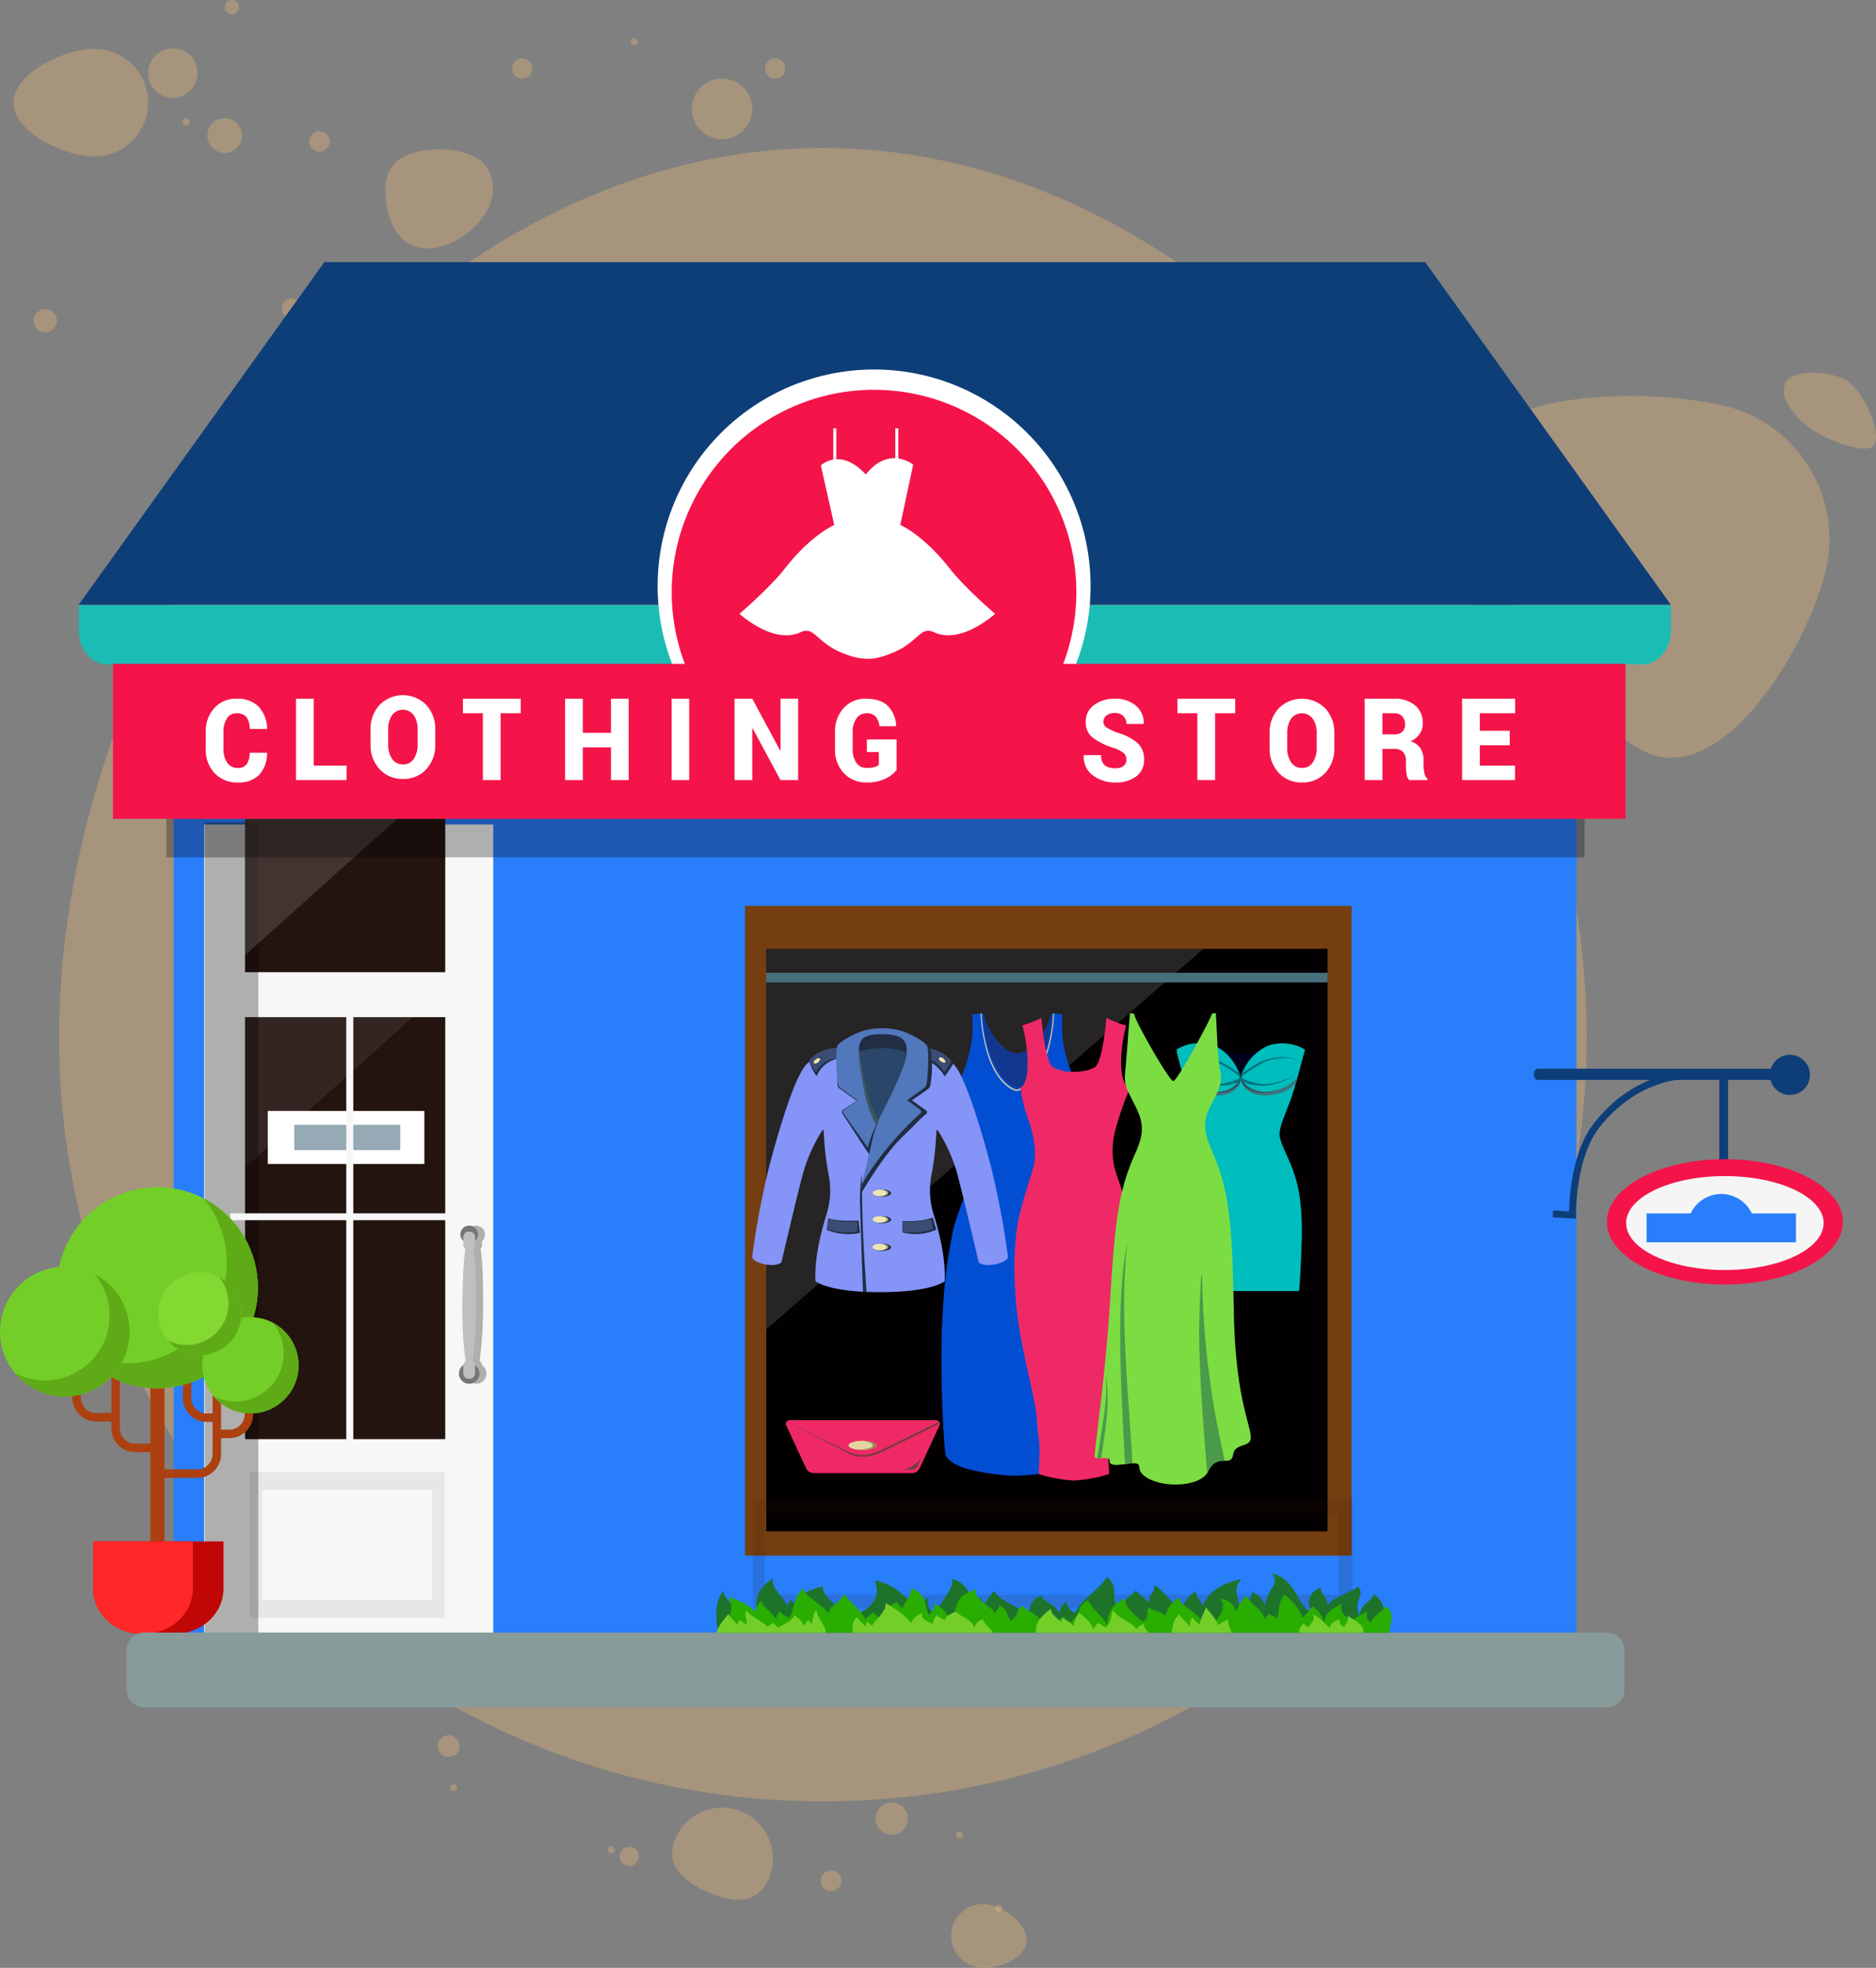
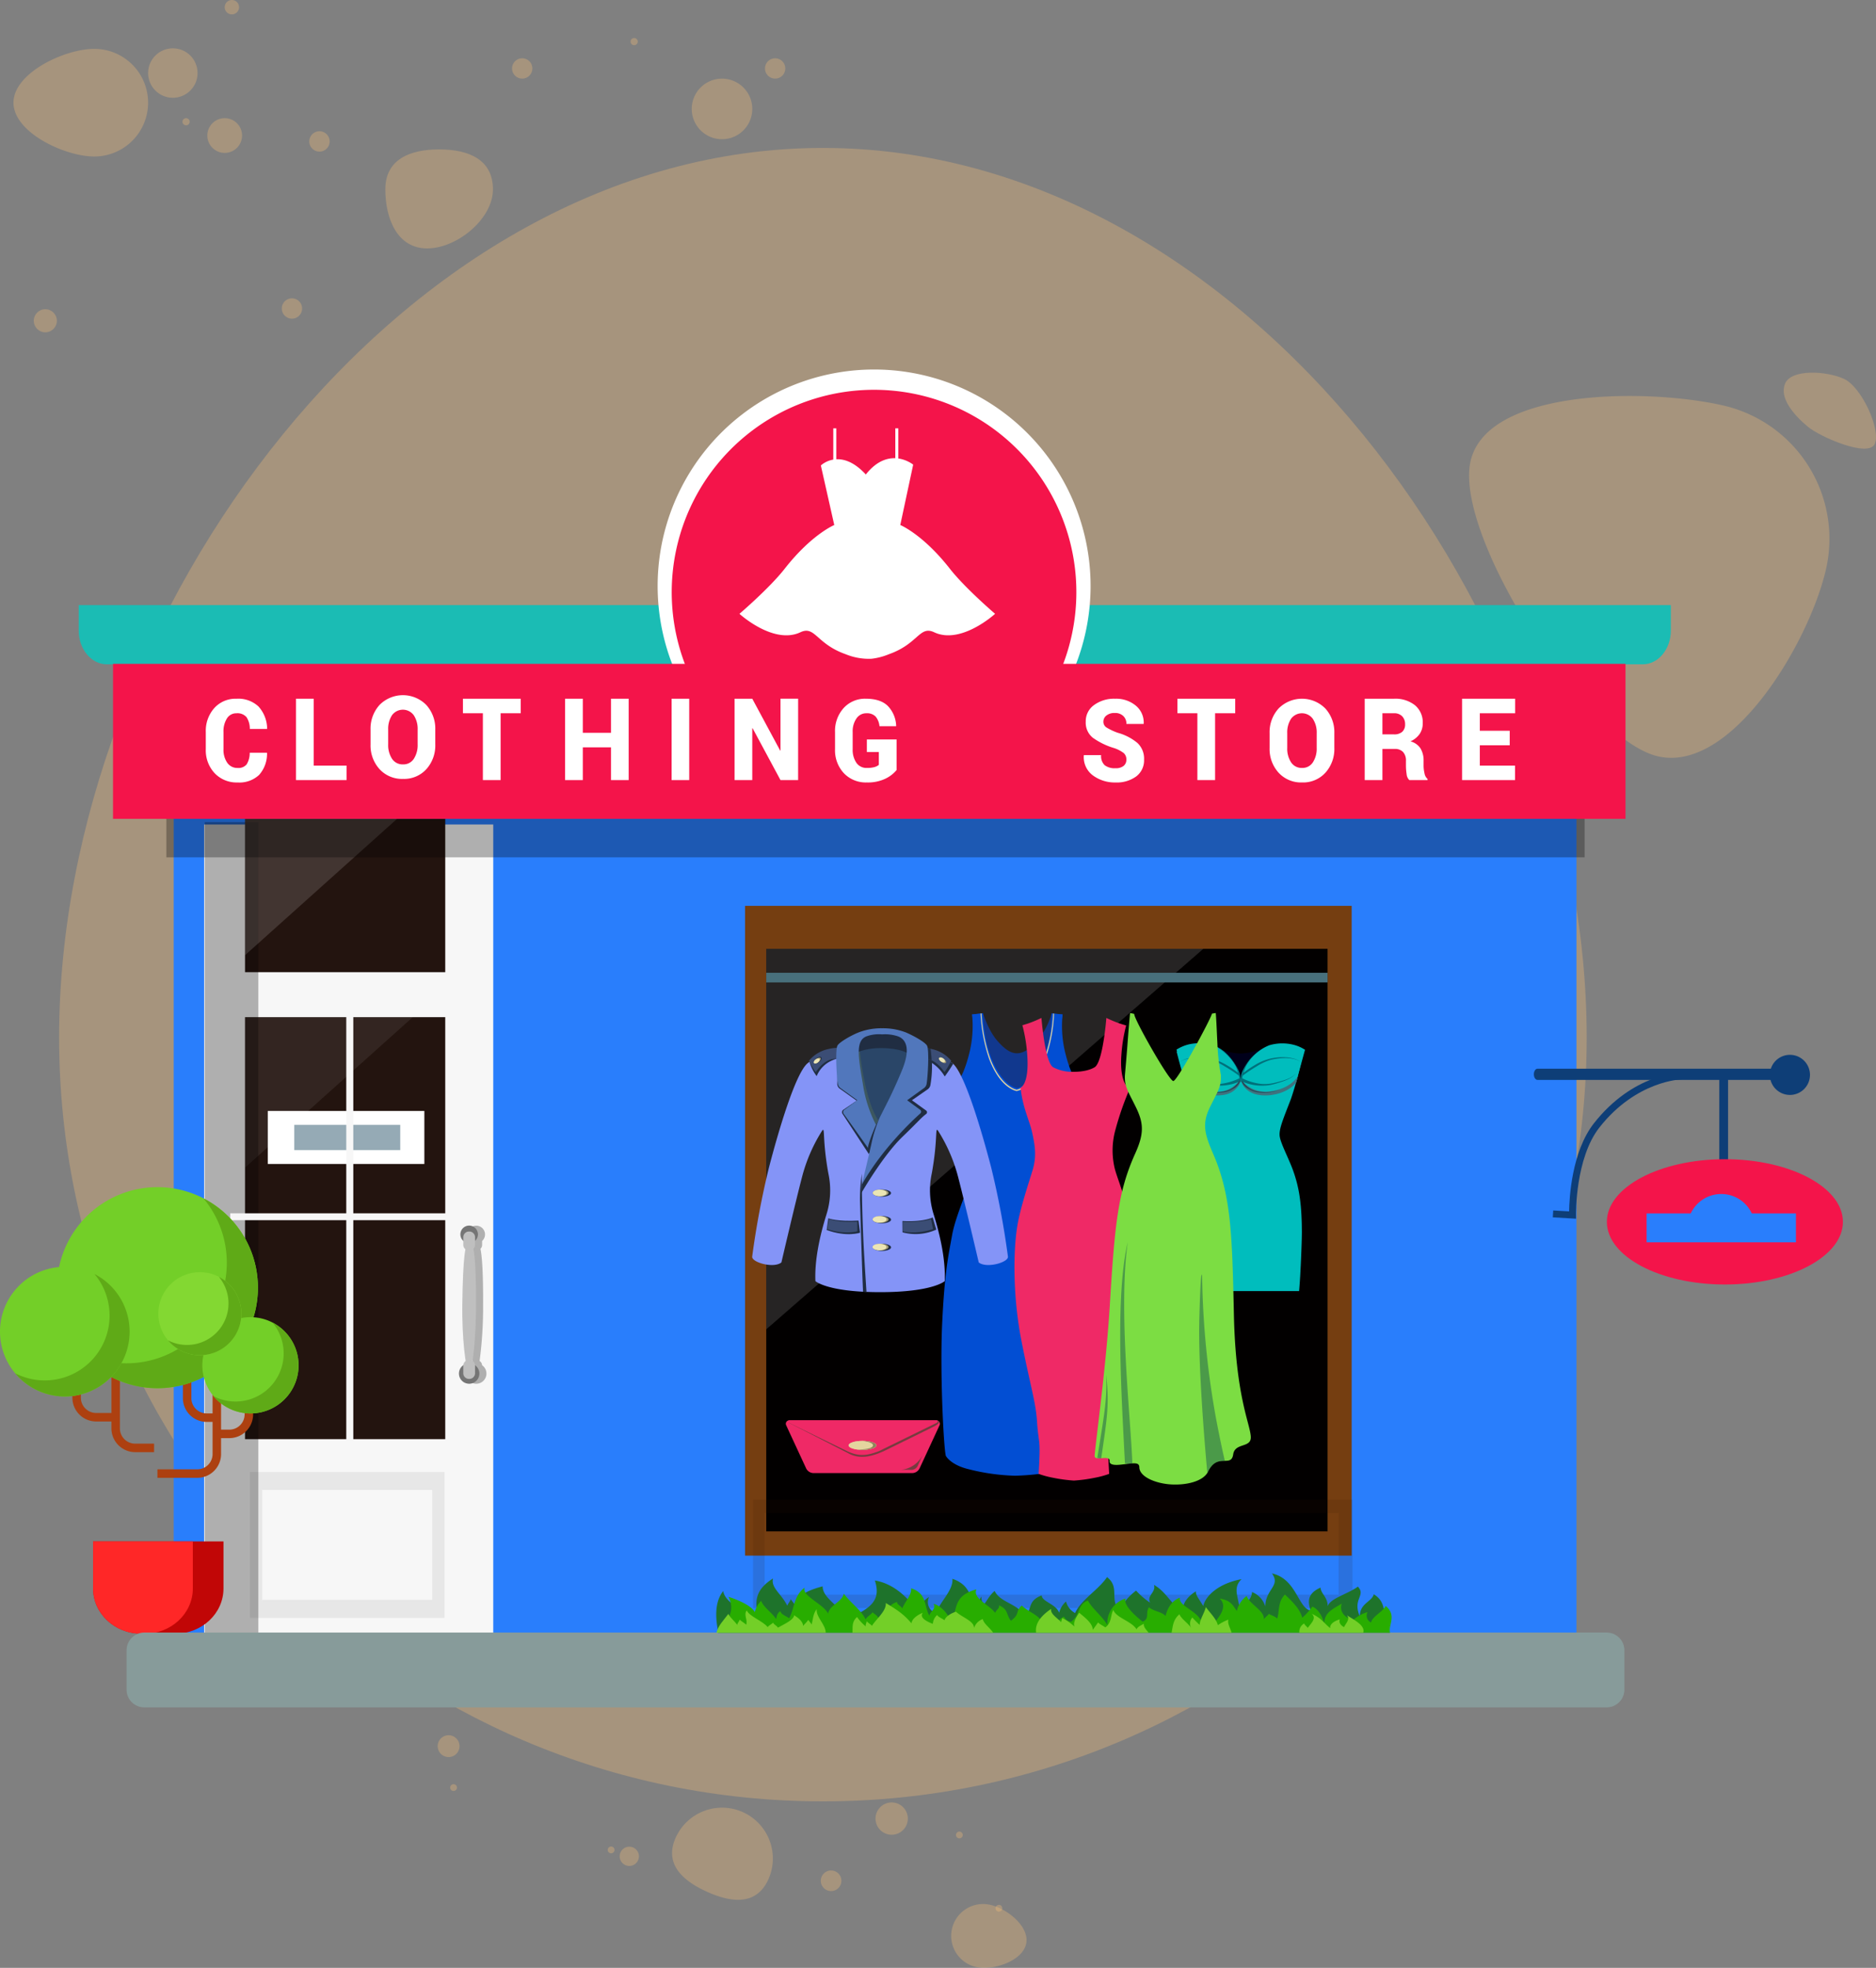
<svg xmlns="http://www.w3.org/2000/svg" width="529.131" height="554.905" viewBox="0 0 529.131 554.905">
  <rect x="0" y="0" width="529.131" height="554.905" fill="#808080" stroke="none" />
  <g id="Group_6785" data-name="Group 6785" transform="translate(-1026.199 -1938.969)">
    <g id="Group_216" data-name="Group 216" transform="translate(1030 1938.969)">
      <path id="Path_87" data-name="Path 87" d="M671.335-355.752a8.54,8.54,0,0,1-8.54,8.54,8.54,8.54,0,0,1-8.54-8.54,8.541,8.541,0,0,1,8.54-8.542A8.541,8.541,0,0,1,671.335-355.752Z" transform="translate(-462.951 386.469)" fill="#fdc177" fill-rule="evenodd" opacity="0.3" />
      <ellipse id="Ellipse_7" data-name="Ellipse 7" cx="2.874" cy="2.874" rx="2.874" ry="2.874" transform="translate(211.956 16.428)" fill="#fdc177" opacity="0.3" />
      <path id="Path_88" data-name="Path 88" d="M639.867-342.7c0,8.381-10.17,16.662-18.552,16.662s-11.8-8.281-11.8-16.662,6.8-11.264,15.177-11.264S639.867-351.081,639.867-342.7Z" transform="translate(-504.633 396.094)" fill="#fdc177" fill-rule="evenodd" opacity="0.3" />
      <path id="Path_89" data-name="Path 89" d="M593.192-353.464a15.176,15.176,0,0,1-15.175,15.177c-8.383,0-22.8-6.8-22.8-15.177s14.414-15.177,22.8-15.177A15.176,15.176,0,0,1,593.192-353.464Z" transform="translate(-555.219 382.42)" fill="#fdc177" fill-rule="evenodd" opacity="0.3" />
      <ellipse id="Ellipse_8" data-name="Ellipse 8" cx="2.874" cy="2.874" rx="2.874" ry="2.874" transform="translate(75.668 84.12)" fill="#fdc177" opacity="0.3" />
      <ellipse id="Ellipse_9" data-name="Ellipse 9" cx="2.874" cy="2.874" rx="2.874" ry="2.874" transform="translate(140.617 16.428)" fill="#fdc177" opacity="0.3" />
      <path id="Path_90" data-name="Path 90" d="M604.158-353.741a2.874,2.874,0,0,1-2.874,2.874,2.874,2.874,0,0,1-2.874-2.874,2.874,2.874,0,0,1,2.874-2.874A2.874,2.874,0,0,1,604.158-353.741Z" transform="translate(-514.98 393.624)" fill="#fdc177" fill-rule="evenodd" opacity="0.3" />
      <path id="Path_91" data-name="Path 91" d="M593.326-353.622a4.9,4.9,0,0,1-4.9,4.9,4.9,4.9,0,0,1-4.9-4.9,4.9,4.9,0,0,1,4.9-4.9A4.9,4.9,0,0,1,593.326-353.622Z" transform="translate(-528.851 391.842)" fill="#fdc177" fill-rule="evenodd" opacity="0.3" />
      <ellipse id="Ellipse_10" data-name="Ellipse 10" cx="3.26" cy="3.26" rx="3.26" ry="3.26" transform="translate(5.722 87.193)" fill="#fdc177" opacity="0.3" />
      <ellipse id="Ellipse_11" data-name="Ellipse 11" cx="6.977" cy="6.977" rx="6.977" ry="6.977" transform="translate(37.973 13.623)" fill="#fdc177" opacity="0.3" />
      <path id="Path_92" data-name="Path 92" d="M590.117-373.744a2.03,2.03,0,0,1-2.03,2.028,2.028,2.028,0,0,1-2.028-2.028,2.029,2.029,0,0,1,2.028-2.03A2.031,2.031,0,0,1,590.117-373.744Z" transform="translate(-526.486 375.774)" fill="#fdc177" fill-rule="evenodd" opacity="0.3" />
      <path id="Path_93" data-name="Path 93" d="M581.924-357.513a1.014,1.014,0,0,1-1.014,1.014,1.015,1.015,0,0,1-1.016-1.014,1.015,1.015,0,0,1,1.016-1.014A1.014,1.014,0,0,1,581.924-357.513Z" transform="translate(-532.23 391.842)" fill="#fdc177" fill-rule="evenodd" opacity="0.3" />
      <path id="Path_94" data-name="Path 94" d="M647.354-369.21a1.014,1.014,0,0,1-1.014,1.014,1.014,1.014,0,0,1-1.014-1.014,1.014,1.014,0,0,1,1.014-1.014A1.014,1.014,0,0,1,647.354-369.21Z" transform="translate(-471.27 380.945)" fill="#fdc177" fill-rule="evenodd" opacity="0.3" />
      <path id="Path_95" data-name="Path 95" d="M713.326-86.84c-.8,4.9-8.75,7.678-13.649,6.877a8.986,8.986,0,0,1-7.42-10.321,8.985,8.985,0,0,1,10.319-7.42C707.477-96.9,714.126-91.738,713.326-86.84Z" transform="translate(-427.656 634.731)" fill="#fdc177" fill-rule="evenodd" opacity="0.3" />
      <path id="Path_96" data-name="Path 96" d="M652.414-103.448a14.334,14.334,0,0,1,18.961-7.168,14.333,14.333,0,0,1,7.166,18.961c-3.255,7.215-10.083,6.745-17.3,3.489S649.158-96.233,652.414-103.448Z" transform="translate(-465.626 621.626)" fill="#fdc177" fill-rule="evenodd" opacity="0.3" />
      <path id="Path_97" data-name="Path 97" d="M649.129-103.037a2.716,2.716,0,0,1-3.118,2.241,2.714,2.714,0,0,1-2.241-3.118,2.713,2.713,0,0,1,3.116-2.241A2.716,2.716,0,0,1,649.129-103.037Z" transform="translate(-472.753 626.935)" fill="#fdc177" fill-rule="evenodd" opacity="0.3" />
      <path id="Path_98" data-name="Path 98" d="M678.875-99.343a2.907,2.907,0,0,1-3.338,2.4,2.905,2.905,0,0,1-2.4-3.336,2.907,2.907,0,0,1,3.338-2.4A2.905,2.905,0,0,1,678.875-99.343Z" transform="translate(-445.393 630.17)" fill="#fdc177" fill-rule="evenodd" opacity="0.3" />
      <path id="Path_99" data-name="Path 99" d="M623.279-118.883a3.08,3.08,0,0,1-3.537,2.542,3.082,3.082,0,0,1-2.542-3.537,3.082,3.082,0,0,1,3.537-2.542A3.08,3.08,0,0,1,623.279-118.883Z" transform="translate(-497.512 611.776)" fill="#fdc177" fill-rule="evenodd" opacity="0.3" />
      <path id="Path_100" data-name="Path 100" d="M690.146-107.357a4.556,4.556,0,0,1-5.233,3.761,4.558,4.558,0,0,1-3.763-5.233,4.555,4.555,0,0,1,5.233-3.761A4.558,4.558,0,0,1,690.146-107.357Z" transform="translate(-437.95 620.916)" fill="#fdc177" fill-rule="evenodd" opacity="0.3" />
      <path id="Path_101" data-name="Path 101" d="M694.742-107.284a.958.958,0,0,1-1.1.792.958.958,0,0,1-.79-1.1.957.957,0,0,1,1.1-.79A.957.957,0,0,1,694.742-107.284Z" transform="translate(-427.004 624.88)" fill="#fdc177" fill-rule="evenodd" opacity="0.3" />
      <path id="Path_102" data-name="Path 102" d="M700.519-96.592a.96.96,0,0,1-1.1.792.957.957,0,0,1-.79-1.1.957.957,0,0,1,1.1-.79A.959.959,0,0,1,700.519-96.592Z" transform="translate(-421.622 634.842)" fill="#fdc177" fill-rule="evenodd" opacity="0.3" />
      <path id="Path_103" data-name="Path 103" d="M643.891-105.106a.959.959,0,0,1-1.1.792.959.959,0,0,1-.79-1.1.957.957,0,0,1,1.1-.79A.957.957,0,0,1,643.891-105.106Z" transform="translate(-474.38 626.91)" fill="#fdc177" fill-rule="evenodd" opacity="0.3" />
      <path id="Path_104" data-name="Path 104" d="M620.886-114.2a.959.959,0,0,1-1.1.792.962.962,0,0,1-.792-1.1.959.959,0,0,1,1.1-.79A.956.956,0,0,1,620.886-114.2Z" transform="translate(-495.813 618.433)" fill="#fdc177" fill-rule="evenodd" opacity="0.3" />
      <path id="Path_105" data-name="Path 105" d="M992.742-103.359c0,118.981-96.452,215.431-215.431,215.431S561.881,15.621,561.881-103.359s96.452-250.819,215.431-250.819S992.742-222.338,992.742-103.359Z" transform="translate(-549.012 395.894)" fill="#fdc177" fill-rule="evenodd" opacity="0.3" />
      <path id="Path_106" data-name="Path 106" d="M768.191-299.65c4.835-20.744,50.65-20.439,71.394-15.606a38.566,38.566,0,0,1,28.807,46.314c-4.833,20.744-26.661,57.413-47.4,52.58S763.358-278.906,768.191-299.65Z" transform="translate(-357.203 429.63)" fill="#fdc177" fill-rule="evenodd" opacity="0.3" />
      <path id="Path_107" data-name="Path 107" d="M839.387-301.275c-1.793,3.993-15.469-1.993-18.876-4.843-4.151-3.471-8.167-8.273-6.375-12.266s11.466-3.533,16.508-1.269S841.18-305.266,839.387-301.275Z" transform="translate(-314.404 426.456)" fill="#fdc177" fill-rule="evenodd" opacity="0.3" />
    </g>
    <g id="building" transform="translate(202.199 1026)">
      <g id="b" transform="translate(872.988 1142.4)">
        <g id="Group_6783" data-name="Group 6783">
          <g id="Group_6782" data-name="Group 6782">
            <rect id="Rectangle_55" data-name="Rectangle 55" width="395.651" height="231.403" fill="#297efc" />
            <g id="window" transform="translate(161.152 26.007)">
              <rect id="Rectangle_57" data-name="Rectangle 57" width="171.105" height="183.23" fill="#753e11" />
              <g id="Group_6780" data-name="Group 6780" transform="translate(5.982 12.118)">
                <g id="clothes" transform="translate(0 0)">
                  <rect id="Rectangle_58" data-name="Rectangle 58" width="158.323" height="164.271" fill="#020000" />
                </g>
                <path id="Path_133" data-name="Path 133" d="M143.086,124V231.3L266.366,124Z" transform="translate(-143.086 -124)" fill="#f5f5f5" opacity="0.15" />
                <rect id="Rectangle_72" data-name="Rectangle 72" width="158.323" height="2.717" transform="translate(0 6.758)" fill="#48707c" />
              </g>
            </g>
            <g id="smallsign" transform="translate(383.642 68.018)">
              <g id="Group_218" data-name="Group 218">
                <g id="Group_217" data-name="Group 217" transform="translate(5.343 4.981)">
                  <path id="Path_108" data-name="Path 108" d="M232.195,179.223l-.02-1.053c0-.157-.232-15.971,6.6-24.666,10.432-13.276,23.107-13.567,23.234-13.567l-.02-1.945c-.556.008-13.742.308-24.743,14.311-6.285,8-6.955,21.05-7.014,24.855l-4.484-.261-.112,1.939Z" transform="translate(-225.635 -137.992)" fill="#0e3e77" />
                </g>
                <path id="Path_109" data-name="Path 109" d="M223.012,139.05c0,.872.46,1.581,1.029,1.581h74.082c.566,0,1.029-.709,1.029-1.581h0c0-.876-.462-1.583-1.029-1.583H224.041c-.568,0-1.029.707-1.029,1.583Z" transform="translate(-223.012 -133.556)" fill="#0e3e77" />
                <path id="Path_110" data-name="Path 110" d="M255.689,141.2a5.655,5.655,0,1,0,5.657-5.653A5.659,5.659,0,0,0,255.689,141.2Z" transform="translate(-189.122 -135.547)" fill="#0e3e77" />
                <rect id="Rectangle_53" data-name="Rectangle 53" width="2.471" height="35.544" transform="translate(52.302 5.807)" fill="#0e3e77" />
              </g>
              <g id="Group_244" data-name="Group 244" transform="translate(20.59 29.433)">
                <path id="Path_223" data-name="Path 223" d="M233.12,167.659c0,9.756,14.9,17.664,33.289,17.664s33.291-7.908,33.291-17.664-14.906-17.664-33.291-17.664S233.12,157.9,233.12,167.659Z" transform="translate(-233.12 -149.995)" fill="#f4144a" />
-                 <path id="Path_224" data-name="Path 224" d="M235.787,165.577c0,7.315,12.471,13.247,27.856,13.247s27.854-5.932,27.854-13.247-12.469-13.247-27.854-13.247S235.787,158.26,235.787,165.577Z" transform="translate(-230.354 -147.573)" fill="#f5f5f5" />
                <rect id="Rectangle_73" data-name="Rectangle 73" width="42.119" height="8.153" transform="translate(11.21 15.285)" fill="#297efc" />
                <path id="Path_225" data-name="Path 225" d="M263.157,166.041a9.744,9.744,0,0,0,.157-1.7,9.511,9.511,0,1,0-18.862,1.7Z" transform="translate(-221.534 -144.979)" fill="#297efc" />
              </g>
            </g>
          </g>
          <path id="Path_128" data-name="Path 128" d="M141.037,211.177v30.547H310.115V211.177ZM306.2,237.957H144.3V214.942H306.2Z" transform="translate(22.373 -17.713)" fill="#331305" opacity="0.12" />
        </g>
        <g id="door" transform="translate(8.578 -2.794)">
          <g id="Group_6784" data-name="Group 6784" transform="translate(0 4.289)">
            <g id="door-2" data-name="door">
              <rect id="Rectangle_56" data-name="Rectangle 56" width="81.555" height="231.051" transform="translate(0 1.57)" fill="#f7f7f7" />
              <path id="Path_131" data-name="Path 131" d="M102.25,205.967v41.16h54.893v-41.16Zm51.429,36.084H105.715V211.043h47.964Z" transform="translate(-89.324 -21.819)" fill="#c1c1c1" opacity="0.29" />
              <path id="Path_132" data-name="Path 132" d="M136.7,211.227a1.533,1.533,0,0,0-.7-1.19,116.316,116.316,0,0,0,.992-15.606c.031-9.126-.277-13.757-.75-16.026a1.486,1.486,0,0,0,.469-1.08V176.2a2.475,2.475,0,1,0-3.316,0v1.129a1.518,1.518,0,0,0,.607,1.2c-.473,2.473-.778,7.348-.89,15.91a100.336,100.336,0,0,0,.966,15.627,1.53,1.53,0,0,0-.676,1.169,2.876,2.876,0,1,0,3.3,0Z" transform="translate(-58.293 -57.188)" fill="#020000" opacity="0.29" style="mix-blend-mode: multiply;isolation: isolate" />
              <g id="Group_234" data-name="Group 234" transform="translate(71.883 114.676)">
                <path id="Path_134" data-name="Path 134" d="M136.342,174.355a2.476,2.476,0,1,1-2.477-2.491A2.483,2.483,0,0,1,136.342,174.355Z" transform="translate(-130.987 -171.864)" fill="#757575" />
                <path id="Path_135" data-name="Path 135" d="M136.951,193.824a2.88,2.88,0,1,1-2.881-2.895A2.887,2.887,0,0,1,136.951,193.824Z" transform="translate(-131.192 -152.091)" fill="#757575" />
                <path id="Path_136" data-name="Path 136" d="M135.11,176.473a1.611,1.611,0,0,1-1.662,1.556h0a1.609,1.609,0,0,1-1.656-1.556V174.24a1.608,1.608,0,0,1,1.656-1.554h0a1.611,1.611,0,0,1,1.662,1.554Z" transform="translate(-130.57 -171.011)" fill="#bfbfbf" />
                <path id="Path_137" data-name="Path 137" d="M135.11,194.253a1.611,1.611,0,0,1-1.662,1.554h0a1.608,1.608,0,0,1-1.656-1.554V192.02a1.608,1.608,0,0,1,1.656-1.554h0a1.611,1.611,0,0,1,1.662,1.554Z" transform="translate(-130.57 -152.571)" fill="#bfbfbf" />
                <path id="Path_138" data-name="Path 138" d="M135.54,192.127c-.029,8.305-.868,18.379-1.943,18.379s-2.045-10.074-1.939-18.379c.177-13.812.868-18.041,1.939-18.041S135.589,176.6,135.54,192.127Z" transform="translate(-130.718 -169.559)" fill="#bfbfbf" />
              </g>
              <g id="Group_6781" data-name="Group 6781" transform="translate(11.542)">
                <rect id="Rectangle_59" data-name="Rectangle 59" width="56.473" height="119.001" transform="translate(0.001 55.9)" fill="#23140f" />
                <rect id="Rectangle_60" data-name="Rectangle 60" width="56.473" height="43.225" transform="translate(0.001)" fill="#23140f" />
                <path id="Path_129" data-name="Path 129" d="M101.571,143.012v42.418l47.308-42.418Z" transform="translate(-101.571 -87.111)" fill="#f5f5f5" opacity="0.08" />
                <g id="Group_237" data-name="Group 237" transform="translate(6.419 82.353)">
                  <rect id="Rectangle_67" data-name="Rectangle 67" width="44.162" height="14.948" fill="#fff" />
                  <rect id="Rectangle_68" data-name="Rectangle 68" width="29.893" height="7.128" transform="translate(7.474 3.911)" fill="#95aab5" />
                </g>
              </g>
            </g>
            <rect id="Rectangle_63" data-name="Rectangle 63" width="15.125" height="231.795" transform="translate(0.176 0.913)" fill="#020000" opacity="0.29" style="mix-blend-mode: multiply;isolation: isolate" />
          </g>
          <rect id="Rectangle_62" data-name="Rectangle 62" width="65.733" height="1.934" transform="translate(7.367 115.506)" fill="#f7f7f7" />
          <rect id="Rectangle_61" data-name="Rectangle 61" width="1.985" height="131.697" transform="translate(40.1 54.191)" fill="#f7f7f7" />
          <path id="Path_130" data-name="Path 130" d="M101.571,113.466v42.722l47.646-42.722Z" transform="translate(-90.029 -113.466)" fill="#f5f5f5" opacity="0.15" />
        </g>
        <g id="clothes-2" data-name="clothes" transform="translate(163.164 56.236)">
          <g id="Group_6778" data-name="Group 6778">
            <g id="Group_236" data-name="Group 236" transform="translate(53.385 0.061)">
              <path id="Path_147" data-name="Path 147" d="M193.594,222.465a4.156,4.156,0,0,0-3.893-2.233,36.525,36.525,0,0,0-5.68.234l-.106-53.208s5.05-1.412,6.733,3.406,3.367,33.851,3.158,42.077S193.594,222.465,193.594,222.465Z" transform="translate(-152.422 -99.023)" fill="#11388e" />
              <path id="Path_148" data-name="Path 148" d="M195.133,133.726a20.729,20.729,0,0,1-4.315,7.994c-4.555,4.918-7.47,3.761-11.047-.354-2.5-2.87-3.983-7.7-3.983-7.7l-3.092.33s2.341,16.071,5.812,21.241,7.051,5.29,7.051,5.29h.106s3.575-.118,7.048-5.29,5.517-21.241,5.517-21.241Z" transform="translate(-164.059 -133.665)" fill="#11388e" />
              <path id="Path_149" data-name="Path 149" d="M211.054,221.1c-.7-14.8-1.825-19.451-2.809-24.937s-5.056-14.3-5.341-16.456-1.12-5.154,1.267-11.137a78.109,78.109,0,0,0,3.653-14.295s-2.284-1.192-4.237-8.639a31.664,31.664,0,0,1-.96-11.644c-2.045-.189-2.361-.269-3.1-.269,0,0,.165,7.853-3.088,14.235-3.05,5.983-6.3,6.773-6.584,6.81-.275-.037-3.622-.605-6.584-6.81-3.088-6.484-3.088-14.3-3.088-14.3l-3.092.33a31.663,31.663,0,0,1-.959,11.644c-1.956,7.448-4.237,8.639-4.237,8.639a77.921,77.921,0,0,0,3.653,14.295c2.385,5.983,1.542,8.978,1.261,11.137s-4.353,10.972-5.335,16.456-2.113,10.141-2.813,24.937.562,37.681,1.124,37.514c0,0,1.408,2.493,6.464,3.657a58.954,58.954,0,0,0,12.936,1.807,71.7,71.7,0,0,0,14.242-1.795c.2-8.228.627-15.529.941-25.244.42-13.046-.316-29.5-.316-29.5s.947,3.763,1.369,5.877,1.789,14.692,2,22.1c.161,5.655.073,15.881.026,25.14a5.229,5.229,0,0,0,2.485-2.037C210.233,258.06,211.757,235.894,211.054,221.1Z" transform="translate(-168.456 -133.665)" fill="#024ed3" />
              <path id="Path_150" data-name="Path 150" d="M192.207,146.366a43.075,43.075,0,0,0,2.406-12.632c-.09-.008-.175-.014-.259-.018a43.842,43.842,0,0,1-2.434,12.512c-3.013,7.782-7.368,8.878-7.867,8.978-.481-.1-4.628-1.184-7.507-8.976a45.263,45.263,0,0,1-2.408-12.543l-.271.031a47.019,47.019,0,0,0,2.383,12.647c3.058,8.269,7.444,9.141,7.79,9.2v0h.02v0C184.415,155.507,189.007,154.641,192.207,146.366Z" transform="translate(-162.844 -133.642)" fill="#e4d49e" />
            </g>
            <g id="Group_238" data-name="Group 238" transform="translate(0 4.292)">
              <path id="Path_151" data-name="Path 151" d="M178.324,138.379s16.89,1.62,20.4,4.455,8.375,19.593,10.943,29.455a235.553,235.553,0,0,1,4.726,25.128c.137,1.622-6.077,3.378-8.24,1.622,0,0-3.934-16.884-5.808-24.048a45.726,45.726,0,0,0-5.675-13.1c-.9-1.234,0,2.3-1.754,12.023a22.626,22.626,0,0,0,.54,11.622c1.891,6.079,3.361,12.848,3.107,18.776,0,0-3.367,3.109-18.24,3.109s-18.236-3.109-18.236-3.109c-.253-5.928,1.216-12.7,3.107-18.776a22.6,22.6,0,0,0,.54-11.622c-1.754-9.725-.852-13.258-1.754-12.023a45.777,45.777,0,0,0-5.677,13.1c-1.874,7.165-5.808,24.048-5.808,24.048-2.161,1.756-8.377,0-8.242-1.622a236.484,236.484,0,0,1,4.73-25.128c2.567-9.862,7.429-26.615,10.943-29.455S178.324,138.379,178.324,138.379Z" transform="translate(-142.25 -133.007)" fill="#8494f7" />
              <path id="Path_152" data-name="Path 152" d="M171.59,161.931s-2.54,1.336-8.534,1l.024,3.19a14.175,14.175,0,0,0,9.524-.762Z" transform="translate(-120.671 -108.581)" fill="#202d42" />
              <path id="Path_153" data-name="Path 153" d="M153.04,162.051s2.518.978,8.513.646l.432,3.406s-3.73,1.312-9.424-.762Z" transform="translate(-131.556 -108.456)" fill="#202d42" />
              <path id="Path_154" data-name="Path 154" d="M150.185,141.178a12.162,12.162,0,0,0,2.027,4.052,8.133,8.133,0,0,1,4.1-4.306c2.216-1.037,1.925-.4,1.925-.4l-.456-.915-4.61.709Z" transform="translate(-134.02 -131.736)" fill="#202d42" />
              <path id="Path_155" data-name="Path 155" d="M171.1,144.97a38.892,38.892,0,0,0,2.379-3.569c-.075-.067-.147-.139-.218-.2a6.571,6.571,0,0,0-1.448-.821l-5.02-.428.051.811A11.441,11.441,0,0,1,171.1,144.97Z" transform="translate(-116.79 -131.375)" fill="#202d42" />
              <path id="Path_156" data-name="Path 156" d="M158.442,138.017a14.466,14.466,0,0,1,7.362-1.62c4.256.2,6.419,1.487,6.621,4.39s-5.673,16.01-8.24,21.145-3.716.609-3.852-.136-3.1-11.752-4.186-14.117S156.348,139.168,158.442,138.017Z" transform="translate(-128.244 -135.079)" fill="#202d42" />
              <path id="Path_157" data-name="Path 157" d="M157.227,140.108s2.074-1.622,7.4-1.622,7.7,1.469,7.853,1.772-3.347,11.351-3.5,11.5-4.408,8.261-4.408,8.261l-4.508,1.617-2.532-12.109-1.774-8.256Z" transform="translate(-128.242 -132.896)" fill="#2a4668" />
              <path id="Path_158" data-name="Path 158" d="M155.756,140.8l1.774,8.256,1.218,5.832.807,3.188,2.129,2.506,2.734-.982a3.251,3.251,0,0,0-.251-.56c-1.318-2.333-1.978-3.09-3.5-8.464a87.577,87.577,0,0,1-2.053-11.638,5.886,5.886,0,0,0-1.389.7Z" transform="translate(-128.242 -132.425)" fill="#3c5760" />
              <path id="Path_159" data-name="Path 159" d="M154.03,147.185a1.677,1.677,0,0,0,.611,1.324l4.914,3.5.271-.269-5.675-11.956Z" transform="translate(-130.033 -131.546)" fill="#202d42" />
              <path id="Path_160" data-name="Path 160" d="M155.049,148.392a.822.822,0,0,0-.224,1.133l7.493,11.447.607-2.3-3.917-12.968Z" transform="translate(-129.349 -125.407)" fill="#202d42" />
              <path id="Path_161" data-name="Path 161" d="M168.924,162.845c4.916-4.734,5.034-5.16,6.721-6.472a.6.6,0,0,0-.014-.962l-4.005-2.9,4.4-3.052a1.934,1.934,0,0,0,.815-1.257,30.723,30.723,0,0,0,.289-8.366c-1.057-.251-2.176-.479-3.3-.689-3.5,5.857-8.819,20.051-8.819,20.051l-6.014,12.632-1.485,4.457-.134,2.363S163.452,168.113,168.924,162.845Z" transform="translate(-126.565 -132.211)" fill="#202d42" />
              <path id="Path_162" data-name="Path 162" d="M150.11,142.09s1.487,2.97,1.96,3.176c0,0,1.96-3.243,4.8-3.648a23.173,23.173,0,0,1,4.457-.4l-1.012-2.636a12.181,12.181,0,0,0-4.663.2A9.823,9.823,0,0,0,150.11,142.09Z" transform="translate(-134.098 -132.938)" fill="#3b4d75" />
              <path id="Path_163" data-name="Path 163" d="M153.171,162.154s2.5,1.012,7.971.742v2.7s-3.308,1.08-8.511-.607Z" transform="translate(-131.483 -108.349)" fill="#3b4d75" />
              <path id="Path_164" data-name="Path 164" d="M175.517,142.09s-1.487,2.97-1.96,3.176c0,0-1.96-3.243-4.8-3.648a23.2,23.2,0,0,0-4.459-.4l1.012-2.636a12.171,12.171,0,0,1,4.661.2A9.828,9.828,0,0,1,175.517,142.09Z" transform="translate(-119.378 -132.938)" fill="#3b4d75" />
              <path id="Path_165" data-name="Path 165" d="M168.121,141.974c-.061-1.11-.2-2.369-.314-3.272a12.778,12.778,0,0,0-1.652-.236l-.029.242.4,2.842c.116.014.224.029.344.047A4.654,4.654,0,0,1,168.121,141.974Z" transform="translate(-117.486 -132.917)" fill="#202d42" />
              <path id="Path_166" data-name="Path 166" d="M171.08,162.154s-2.5,1.012-7.971.742v2.7s3.308,1.08,8.511-.607Z" transform="translate(-120.616 -108.349)" fill="#3b4d75" />
              <path id="Path_167" data-name="Path 167" d="M166.864,135.742a17.957,17.957,0,0,1,6.686,1.182c1.976.841,5.166,2.569,5.91,3.648.664.962.334,8.2-.081,10.862a1.916,1.916,0,0,1-.811,1.232l-4.679,3.376,3.669,2.693a.644.644,0,0,1,.071,1c-2.294,2.047-10.848,10.045-16.507,20.088L165.106,163l3.243-6.419c1.622-3.208,3.581-7.668,4.323-9.591,1.939-5.03,1.257-8.024-1.418-8.988a11.5,11.5,0,0,0-4.427-.538,10.335,10.335,0,0,0-4.355.538c-3.215,1.2-2.365,5.879-1.082,13.378A37.015,37.015,0,0,0,165.106,163l-1.281,7.9c-3.6-5.144-6.694-9.446-7.839-11.031a.82.82,0,0,1,.181-1.137l3.671-2.693-4.679-3.376a1.926,1.926,0,0,1-.813-1.232c-.411-2.667-.744-9.9-.083-10.862.746-1.08,3.921-2.85,5.914-3.648A17.973,17.973,0,0,1,166.864,135.742Z" transform="translate(-130.18 -135.742)" fill="#5177bc" />
              <path id="Path_168" data-name="Path 168" d="M160.584,150.26s-2.231,4.928-2.33,6.822c-.067,1.281.473.943.473.943l.577-2.534a37.2,37.2,0,0,1,2.4-7.464Z" transform="translate(-125.658 -123.001)" fill="#202d42" />
              <path id="Path_169" data-name="Path 169" d="M158.371,178.871c-.456-7.761-.709-17.963-.652-23a49.125,49.125,0,0,0-.54,7.5c.1,3.17.646,21.612.876,25.786.316.014.636.033.966.043C158.895,187.313,158.638,183.426,158.371,178.871Z" transform="translate(-126.777 -114.867)" fill="#202d42" />
              <path id="Path_170" data-name="Path 170" d="M164.115,159.073c0,.558-1.157,1.01-2.583,1.01s-2.585-.452-2.585-1.01,1.161-1.014,2.585-1.014S164.115,158.511,164.115,159.073Z" transform="translate(-124.933 -112.596)" fill="#202d42" />
              <path id="Path_171" data-name="Path 171" d="M163.4,159.006c0,.511-1,.927-2.231.927s-2.229-.416-2.229-.927,1-.931,2.229-.931S163.4,158.491,163.4,159.006Z" transform="translate(-124.941 -112.58)" fill="#a59d76" />
              <path id="Path_172" data-name="Path 172" d="M162.866,159.011c0,.513-.88.931-1.962.931s-1.958-.418-1.958-.931.878-.927,1.958-.927S162.866,158.5,162.866,159.011Z" transform="translate(-124.933 -112.57)" fill="#ebe5b5" />
              <path id="Path_173" data-name="Path 173" d="M164.115,162.753c0,.56-1.157,1.012-2.583,1.012s-2.585-.452-2.585-1.012,1.161-1.014,2.585-1.014S164.115,162.193,164.115,162.753Z" transform="translate(-124.933 -108.78)" fill="#202d42" />
              <path id="Path_174" data-name="Path 174" d="M164.115,166.583c0,.56-1.157,1.012-2.583,1.012s-2.585-.452-2.585-1.012,1.161-1.014,2.585-1.014S164.115,166.023,164.115,166.583Z" transform="translate(-124.933 -104.807)" fill="#202d42" />
              <path id="Path_175" data-name="Path 175" d="M163.4,162.683c0,.517-1,.931-2.231.931s-2.229-.414-2.229-.931,1-.927,2.229-.927S163.4,162.172,163.4,162.683Z" transform="translate(-124.941 -108.762)" fill="#a59d76" />
              <path id="Path_176" data-name="Path 176" d="M163.4,166.5c0,.513-1,.931-2.231.931s-2.229-.418-2.229-.931,1-.929,2.229-.929S163.4,165.987,163.4,166.5Z" transform="translate(-124.941 -104.807)" fill="#a59d76" />
              <path id="Path_177" data-name="Path 177" d="M162.85,162.677c0,.511-.878.927-1.96.927s-1.96-.416-1.96-.927.876-.929,1.96-.929S162.85,162.164,162.85,162.677Z" transform="translate(-124.949 -108.77)" fill="#ebe5b5" />
              <path id="Path_178" data-name="Path 178" d="M162.833,166.5c0,.515-.88.929-1.96.929s-1.96-.414-1.96-.929.878-.927,1.96-.927S162.833,165.994,162.833,166.5Z" transform="translate(-124.967 -104.798)" fill="#ebe5b5" />
-               <path id="Path_179" data-name="Path 179" d="M169.624,140.169c.558.4.841.959.634,1.255s-.831.2-1.387-.2-.843-.96-.636-1.251S169.064,139.772,169.624,140.169Z" transform="translate(-115.371 -131.529)" fill="#202d42" />
              <path id="Path_180" data-name="Path 180" d="M169.436,140.148c.524.373.8.874.634,1.118s-.737.136-1.259-.238-.809-.872-.638-1.116S168.913,139.773,169.436,140.148Z" transform="translate(-115.416 -131.553)" fill="#a59d76" />
              <path id="Path_181" data-name="Path 181" d="M169.275,140.041c.432.312.644.756.471,1s-.666.189-1.1-.118-.646-.758-.471-1S168.841,139.733,169.275,140.041Z" transform="translate(-115.424 -131.564)" fill="#ebe5b5" />
              <path id="Path_182" data-name="Path 182" d="M151.51,140.094c.552-.411,1.171-.511,1.387-.222s-.059.854-.611,1.265-1.169.507-1.385.22S150.96,140.5,151.51,140.094Z" transform="translate(-133.353 -131.63)" fill="#202d42" />
              <path id="Path_183" data-name="Path 183" d="M151.445,140.2c.513-.387,1.08-.5,1.257-.263s-.094.744-.611,1.129-1.078.5-1.257.263S150.93,140.579,151.445,140.2Z" transform="translate(-133.402 -131.524)" fill="#a59d76" />
              <path id="Path_184" data-name="Path 184" d="M151.287,140.205c.428-.318.919-.381,1.1-.143s-.024.693-.452,1.008-.917.383-1.094.145S150.859,140.525,151.287,140.205Z" transform="translate(-133.409 -131.411)" fill="#ebe5b5" />
            </g>
            <g id="Group_241" data-name="Group 241" transform="translate(119.686 8.507)">
              <path id="Path_202" data-name="Path 202" d="M202.922,183.553s.377-.568,3.783-.1a23,23,0,0,1,5.4,1.328s-2.355-25.362-4.451-29.251c-.662-1.228-1.695,1.917-3.027,6.346C201.975,170.68,202.922,183.553,202.922,183.553Z" transform="translate(-199.182 -119.707)" fill="#00001a" />
              <path id="Path_203" data-name="Path 203" d="M208.229,163.294c-.122,1.982-2.188,6.048-3.557,10.607a65.016,65.016,0,0,0-2.328,16.087,149.569,149.569,0,0,0,1.923,17.2h2.119c-.12-2.7-.263-11.942-.118-16.034.173-4.9,2.33-13.985,2.33-13.985s.98,7.81,1.226,13.985c.139,3.486.238,12.689.253,16.034h25.48c.432-4.641.774-13.926.774-16.55,0-8.424-.878-12.983-2.461-17.415-1.259-3.526-3.689-7.945-3.811-9.927s.982-4.545,3.188-10.257a93.889,93.889,0,0,0,3.557-13.873,13.949,13.949,0,0,0-8.833-.232c-4.017,1.259-8.817,6.248-8.817,6.248s-4.916-4.718-8.841-6.248c-4.553-1.774-9.289.782-9.289.782a136.5,136.5,0,0,0,4.017,13.323C207.247,158.749,208.352,161.312,208.229,163.294Z" transform="translate(-200.979 -137.298)" fill="#00bdbd" />
              <path id="Path_204" data-name="Path 204" d="M203.915,138.167c4.842-.187,8.609,2,12.5,2.174,4.07.192,8.33-2.365,10.505-1.795s2.273,8.421-4.922,9.558-15.619-.566-17.32-4.26S202.487,138.22,203.915,138.167Z" transform="translate(-198.853 -137.454)" fill="#00001a" />
              <path id="Path_205" data-name="Path 205" d="M218.544,145.619c-.022-.057-2.051-4.852-6.327-6.855a9.284,9.284,0,0,0-1.057-.42,13.3,13.3,0,0,0-7-.13,11.828,11.828,0,0,0-3.158,1.4l2.506,9.134c.318-.1.55-.187.68-.24,3.068,2.966,7.859,2.995,7.859,2.995,3.738.114,7.012-2.73,7.012-2.73A7.185,7.185,0,0,0,218.544,145.619Z" transform="translate(-201.002 -137.811)" fill="#00bdbd" />
              <path id="Path_206" data-name="Path 206" d="M228.028,139.634a10.63,10.63,0,0,0-3.054-1.365,13.02,13.02,0,0,0-7.053.1,13.993,13.993,0,0,0-7.48,7.238,7.153,7.153,0,0,0-.538,3.149s3.286,2.86,7.053,2.764c0,0,5.048,0,8.142-3.162.139.047.308.1.491.159Z" transform="translate(-191.783 -137.784)" fill="#00bdbd" />
              <path id="Path_207" data-name="Path 207" d="M211.122,146.957s-6.537-.037-9.228-4.761c.2.676.405,1.371.621,2.072,2.933,3.714,8.405,3.716,8.405,3.716,3.665.1,5.248-.947,6.572-2.6a2.965,2.965,0,0,0,.568-1.893A7.913,7.913,0,0,1,211.122,146.957Z" transform="translate(-200.077 -133.263)" fill="#3e737f" />
              <path id="Path_208" data-name="Path 208" d="M210.574,145.137c1.029,1.432,2.87,2.768,6.533,2.673,0,0,5.394,0,8.338-3.64.167-.605.324-1.21.475-1.8-2.84,4.4-9.141,4.4-9.141,4.4a8.842,8.842,0,0,1-6.8-3.288A3.9,3.9,0,0,0,210.574,145.137Z" transform="translate(-191.69 -133.089)" fill="#3e737f" />
              <path id="Path_209" data-name="Path 209" d="M218.459,146.432c-.041-.175-.094-.348-.145-.519v-.063l-.022-.016c-.077-.251-.157-.5-.247-.742-.161-.438-.334-.868-.524-1.3a7.54,7.54,0,0,0-.709-1.2,15.082,15.082,0,0,0-2.237-2.447A12.222,12.222,0,0,0,212,138.434a13.521,13.521,0,0,1,4.433,3.987,11.645,11.645,0,0,1,.88,1.475c.171.424.33.858.473,1.294.037.11.067.22.1.334a28.856,28.856,0,0,0-3.382-2.273,15.294,15.294,0,0,0-8.747-2.115,11.078,11.078,0,0,0-2.237.352,5.5,5.5,0,0,0-2.043.964,5.463,5.463,0,0,1,2.068-.858,10.846,10.846,0,0,1,2.218-.238,18.134,18.134,0,0,1,4.415.544,16.057,16.057,0,0,1,4.044,1.866,38.274,38.274,0,0,1,3.877,2.54c.016.067.035.134.051.2.039.181.071.367.1.552a16.433,16.433,0,0,1-3.9,1.336,11.36,11.36,0,0,1-4.056.185,18.746,18.746,0,0,1-2.025-.409c-.672-.165-1.342-.342-2-.552a11.152,11.152,0,0,1-1.923-.78c-.621-.318-1.147-.8-1.752-1.159.591.383,1.092.892,1.707,1.243a11.262,11.262,0,0,0,1.913.876c.656.24,1.32.452,1.99.648a19.585,19.585,0,0,0,2.037.511,14.621,14.621,0,0,0,7.768-.864,6.824,6.824,0,0,1-1.8,1.744,6.412,6.412,0,0,1-2.846.99,13.568,13.568,0,0,1-3.056.082,8.953,8.953,0,0,1-2.976-.748,8.976,8.976,0,0,0,2.964.862,13.664,13.664,0,0,0,3.094.037,6.535,6.535,0,0,0,2.97-.957,4.442,4.442,0,0,0,2.131-2.255A3.718,3.718,0,0,0,218.459,146.432Z" transform="translate(-200.506 -137.165)" fill="#00001a" opacity="0.4" />
              <path id="Path_210" data-name="Path 210" d="M210.055,146.432c.043-.175.092-.348.143-.519v-.063l.024-.016c.073-.251.153-.5.242-.742.155-.438.326-.868.513-1.3a7.331,7.331,0,0,1,.7-1.2,14.936,14.936,0,0,1,2.194-2.447,11.942,11.942,0,0,1,2.524-1.713,13.385,13.385,0,0,0-4.349,3.987,11.058,11.058,0,0,0-.862,1.475c-.171.424-.33.858-.469,1.294-.033.11-.065.22-.1.334a28.7,28.7,0,0,1,3.323-2.273,14.771,14.771,0,0,1,8.587-2.115,10.711,10.711,0,0,1,2.2.352,5.38,5.38,0,0,1,2,.964,5.315,5.315,0,0,0-2.031-.858,10.453,10.453,0,0,0-2.176-.238,17.55,17.55,0,0,0-4.337.544,15.663,15.663,0,0,0-3.966,1.866,37.814,37.814,0,0,0-3.805,2.54c-.014.067-.037.134-.049.2-.037.181-.073.367-.1.552a15.982,15.982,0,0,0,3.826,1.336,10.966,10.966,0,0,0,3.985.185,17.947,17.947,0,0,0,1.984-.409c.658-.165,1.32-.342,1.968-.552a11.01,11.01,0,0,0,1.888-.78c.607-.318,1.122-.8,1.715-1.159-.577.383-1.069.892-1.675,1.243a10.909,10.909,0,0,1-1.876.876c-.644.24-1.3.452-1.954.648a19.268,19.268,0,0,1-2,.511,14.11,14.11,0,0,1-7.625-.864,6.75,6.75,0,0,0,1.766,1.744,6.23,6.23,0,0,0,2.795.99,13.079,13.079,0,0,0,3,.082,8.648,8.648,0,0,0,2.919-.748,8.7,8.7,0,0,1-2.909.862,13.168,13.168,0,0,1-3.037.037,6.314,6.314,0,0,1-2.915-.957A4.412,4.412,0,0,1,210,147.87,3.862,3.862,0,0,1,210.055,146.432Z" transform="translate(-191.713 -137.165)" fill="#00001a" opacity="0.4" />
            </g>
            <path id="Path_211" data-name="Path 211" d="M211.438,192.751c-.99-6.27-4.068-13.751-4.579-15.953A21.653,21.653,0,0,1,207,166.014a84.543,84.543,0,0,1,4.062-11.7s-3-1.188-2.318-9.848a43.989,43.989,0,0,1,1.328-8.028c-.658-.2-1.285-.379-1.793-.55a34.218,34.218,0,0,1-3.791-1.579s-.949,12.5-3.316,13.918-6.007,1.273-6.007,1.273a11.52,11.52,0,0,1-5.671-1.273c-2.371-1.416-3.314-13.918-3.314-13.918a34.147,34.147,0,0,1-3.793,1.579c-.452.151-1,.312-1.583.487a43.432,43.432,0,0,1,1.347,8.092c.678,8.66-1.87,9.519-1.87,9.519.632,5.7,2.538,9.326,3.235,12.447.843,3.8,1.3,6.647.293,10.363-.591,2.182-3.424,10.314-4.374,15.8-1.285,7.421-1.31,20.371,1.059,32.533s4.076,17.458,4.421,22.745c.473,7.264,1.108,4.227.473,15.006a25.954,25.954,0,0,0,4.107,1.106,43.989,43.989,0,0,0,5.836.786h.01a44.013,44.013,0,0,0,5.832-.786,25.86,25.86,0,0,0,4.107-1.106c-.636-10.778,0-7.741.473-15.006.346-5.286,2.053-10.585,4.423-22.745S212.554,199.826,211.438,192.751Z" transform="translate(-104.588 -132.933)" fill="#ef2966" />
            <g id="Group_242" data-name="Group 242" transform="translate(96.584)">
              <path id="Path_212" data-name="Path 212" d="M223.067,173.247c-2.479-5.686-3.09-8.54-.866-13.08s3.251-5.79,3.08-9.061l0,0a61.8,61.8,0,0,1-.99-9.055c-.112-2.039-.291-6.7-.458-8.417a7.767,7.767,0,0,0-1.09.187c-.143,1.208-9.742,18.986-10.88,18.986-1.206,0-11.339-17.89-11.015-18.921a7.158,7.158,0,0,0-1.182-.228c-.167,1.721-.4,4.319-.737,8.845-.265,3.534-.566,6.908-.715,8.617-.167,3.257.862,4.51,3.084,9.045s2.363,7.431-.185,13.08c-4.859,10.768-5.773,19.9-7.163,42.82-1.082,17.815-3.948,37.944-4.29,42.486,0,1.546,4.408-.434,4.237,1.41-.128,1.377,2.294,1.116,3.465.986,3.219-.359,4.891-.78,4.914.77.043,2.74,4.679,4.6,9.014,4.848,4.1.228,9.012-.786,10.385-3.636,2.624-5.451,6.511-.97,7.073-4.836.5-3.412,5.14-1.705,4.971-4.977-.193-3.724-4.278-11.339-4.771-34.5C228.459,195.658,228.125,184.867,223.067,173.247Z" transform="translate(-189.662 -133.635)" fill="#7cdd43" />
              <path id="Path_213" data-name="Path 213" d="M194.54,227.746a5.99,5.99,0,0,1,.98.112c.407-.047.782-.086,1.11-.1-.432-12.63-4.007-43.248-1.3-62.42C191.733,180.794,193.593,208.833,194.54,227.746Z" transform="translate(-185.984 -100.759)" fill="#073851" opacity="0.41" />
              <path id="Path_214" data-name="Path 214" d="M191.145,207.236c1.689-11.6,2.318-15.191,1.383-23.529.283,7.515-.568,11.2-2.491,23.482a1.634,1.634,0,0,1,.613.071C190.811,207.258,190.978,207.246,191.145,207.236Z" transform="translate(-189.273 -81.704)" fill="#073851" opacity="0.41" />
              <path id="Path_215" data-name="Path 215" d="M211.377,222.365c-.619-2.691-1.526-6.861-2.551-12.327a242.486,242.486,0,0,1-3.848-39.632s-.342-4.527-.794,11.889c-.357,12.934,1.463,34.782,2.255,43.481a4.067,4.067,0,0,0,.224-.387C208.106,222.39,209.933,222.4,211.377,222.365Z" transform="translate(-174.648 -96.092)" fill="#073851" opacity="0.41" />
            </g>
          </g>
          <g id="Group_243" data-name="Group 243" transform="translate(9.488 114.854)">
            <path id="Path_216" data-name="Path 216" d="M168.633,190.015H189.4a.967.967,0,0,1,.874,1.373l-5.616,12.129a2.379,2.379,0,0,1-2.151,1.373H154.766a2.367,2.367,0,0,1-2.147-1.373L147,191.388a.966.966,0,0,1,.878-1.373Z" transform="translate(-146.907 -190.015)" fill="#ef2966" />
            <path id="Path_217" data-name="Path 217" d="M177.694,194.177l-9.581,2.9-9.9-4.16-7.374-2.141-3.534-.1,16.77,8.6a7.815,7.815,0,0,0,4.223,1.01c2.777,0,6.4-1.862,6.4-1.862l10.526-5.166s2.986-1.459,3.249-1.609c1.795-1.039,1.418-1.512.505-1.638l-.823.377Z" transform="translate(-146.492 -190.015)" fill="#753c3f" />
            <path id="Path_218" data-name="Path 218" d="M168.317,190.015H189.08a.349.349,0,0,1,.151.662l-16.458,8.063c-3.614,1.344-5.631,1.43-8.825,0l-16.539-8.063a.349.349,0,0,1,.153-.662Z" transform="translate(-146.592 -190.015)" fill="#ef2966" />
            <path id="Path_219" data-name="Path 219" d="M163.416,194.122c0,.7-1.75,1.263-3.907,1.263s-3.905-.566-3.905-1.263,1.748-1.261,3.905-1.261S163.416,193.427,163.416,194.122Z" transform="translate(-137.888 -187.063)" fill="#e4d59e" />
            <path id="Path_220" data-name="Path 220" d="M163.416,194.122c0,.7-1.75,1.263-3.907,1.263s-3.905-.566-3.905-1.263,1.748-1.261,3.905-1.261S163.416,193.427,163.416,194.122Z" transform="translate(-137.888 -187.063)" fill="#e4d59e" />
            <path id="Path_221" data-name="Path 221" d="M162.184,194.121c0-.691-1.727-1.255-3.871-1.259.059,0,2.927.32,2.927,1.228,0,1.294-4.449,1.194-4.449,1.194l.035.008a11.529,11.529,0,0,0,1.45.092C160.434,195.384,162.184,194.818,162.184,194.121Z" transform="translate(-136.656 -187.062)" fill="#8e825c" />
            <path id="Path_222" data-name="Path 222" d="M162.812,199.276a7.615,7.615,0,0,0,6.431-4.728l-1.642,3.624a2.029,2.029,0,0,1-2.047,1.1C164.2,199.221,162.812,199.276,162.812,199.276Z" transform="translate(-130.412 -185.314)" fill="#753c3f" />
          </g>
        </g>
      </g>
      <g id="tree" transform="translate(824 1247.732)">
        <g id="Group_231" data-name="Group 231">
          <g id="Group_219" data-name="Group 219" transform="translate(42.41 22.925)">
-             <rect id="Rectangle_54" data-name="Rectangle 54" width="3.987" height="80.962" fill="#ad4010" />
-           </g>
+             </g>
          <g id="Group_220" data-name="Group 220" transform="translate(44.405 27.379)">
            <path id="Path_111" data-name="Path 111" d="M91.363,239.378H80.118v-2.392H91.363a4.314,4.314,0,0,0,4.309-4.309V184.791h2.394v47.887A6.71,6.71,0,0,1,91.363,239.378Z" transform="translate(-80.118 -184.791)" fill="#ad4010" />
          </g>
          <g id="Group_221" data-name="Group 221" transform="translate(31.425 25.749)">
            <path id="Path_112" data-name="Path 112" d="M85.779,232.966H80.448a6.709,6.709,0,0,1-6.7-6.7V183.991H76.14v42.273a4.314,4.314,0,0,0,4.309,4.311h5.331Z" transform="translate(-73.746 -183.991)" fill="#ad4010" />
          </g>
          <g id="Group_222" data-name="Group 222" transform="translate(61.155 32.883)">
            <path id="Path_113" data-name="Path 113" d="M91.874,225.384H88.34V222.99h3.534a4.315,4.315,0,0,0,4.309-4.309V187.493h2.394v31.189A6.713,6.713,0,0,1,91.874,225.384Z" transform="translate(-88.34 -187.493)" fill="#ad4010" />
          </g>
          <g id="Group_223" data-name="Group 223" transform="translate(20.414 29.037)">
            <path id="Path_114" data-name="Path 114" d="M80.77,222.646H75.043a6.709,6.709,0,0,1-6.7-6.7V185.6h2.394v30.337a4.311,4.311,0,0,0,4.309,4.309H80.77Z" transform="translate(-68.341 -185.605)" fill="#ad4010" />
          </g>
          <g id="Group_224" data-name="Group 224" transform="translate(51.584 26.711)">
            <path id="Path_115" data-name="Path 115" d="M93.212,223.949H90.344a6.71,6.71,0,0,1-6.7-6.7V184.463h2.392v32.784a4.316,4.316,0,0,0,4.311,4.309h2.868Z" transform="translate(-83.642 -184.463)" fill="#ad4010" />
          </g>
          <g id="Group_225" data-name="Group 225" transform="translate(17.817 32.498)">
            <path id="Path_116" data-name="Path 116" d="M68.993,200.331H67.066v-1.6h1.927a2.327,2.327,0,0,0,2.324-2.328v-9.1h1.6v9.1A3.929,3.929,0,0,1,68.993,200.331Z" transform="translate(-67.066 -187.304)" fill="#ad4010" />
          </g>
          <g id="Group_226" data-name="Group 226" transform="translate(62.719 19.389)">
            <path id="Path_117" data-name="Path 117" d="M96.584,193.067H93.029a3.927,3.927,0,0,1-3.921-3.919v-8.279h1.6v8.279a2.329,2.329,0,0,0,2.324,2.326h3.555Z" transform="translate(-89.108 -180.869)" fill="#ad4010" />
          </g>
          <g id="Group_227" data-name="Group 227" transform="translate(16.059)">
            <path id="Path_118" data-name="Path 118" d="M122.894,199.7a28.346,28.346,0,1,1-28.347-28.349A28.345,28.345,0,0,1,122.894,199.7Z" transform="translate(-66.203 -171.351)" fill="#73cf28" />
            <path id="Path_119" data-name="Path 119" d="M104.153,172.9a28.343,28.343,0,0,1-34.7,43.391,28.343,28.343,0,1,0,34.7-43.391Z" transform="translate(-62.838 -169.749)" fill="#5faa17" />
          </g>
          <g id="Group_228" data-name="Group 228" transform="translate(0 22.463)">
            <path id="Path_120" data-name="Path 120" d="M94.88,200.657A18.28,18.28,0,1,1,76.6,182.378,18.279,18.279,0,0,1,94.88,200.657Z" transform="translate(-58.32 -182.378)" fill="#73cf28" />
            <path id="Path_121" data-name="Path 121" d="M82.793,183.373a18.276,18.276,0,0,1-22.38,27.98,18.277,18.277,0,1,0,22.38-27.98Z" transform="translate(-56.149 -181.346)" fill="#5faa17" />
          </g>
          <g id="Group_229" data-name="Group 229" transform="translate(57.07 36.666)">
            <path id="Path_122" data-name="Path 122" d="M113.48,202.921A13.572,13.572,0,1,1,99.906,189.35,13.574,13.574,0,0,1,113.48,202.921Z" transform="translate(-86.335 -189.35)" fill="#73cf28" />
            <path id="Path_123" data-name="Path 123" d="M104.5,190.089a13.57,13.57,0,0,1-16.615,20.775A13.57,13.57,0,1,0,104.5,190.089Z" transform="translate(-84.723 -188.584)" fill="#5faa17" />
          </g>
          <g id="Group_230" data-name="Group 230" transform="translate(44.662 23.977)">
            <path id="Path_124" data-name="Path 124" d="M103.659,194.832a11.707,11.707,0,1,1-11.709-11.711A11.708,11.708,0,0,1,103.659,194.832Z" transform="translate(-80.244 -183.121)" fill="#83d832" />
            <path id="Path_125" data-name="Path 125" d="M95.919,183.76a11.71,11.71,0,0,1-14.335,17.925A11.708,11.708,0,1,0,95.919,183.76Z" transform="translate(-78.854 -182.458)" fill="#5faa17" />
          </g>
        </g>
        <g id="Group_232" data-name="Group 232" transform="translate(26.257 99.905)">
          <path id="Path_126" data-name="Path 126" d="M71.209,220.393v13.254c0,7.04,6.069,12.75,13.551,12.75h9.676c7.482,0,13.553-5.71,13.553-12.75V220.393Z" transform="translate(-71.209 -220.393)" fill="#c10606" />
          <path id="Path_127" data-name="Path 127" d="M99.344,233.647V220.393H71.209v13.254c0,7.04,6.069,12.75,13.551,12.75h1.031C93.273,246.4,99.344,240.687,99.344,233.647Z" transform="translate(-71.209 -220.393)" fill="#ff2727" />
        </g>
      </g>
      <path id="floor" d="M5,0h412.46a5,5,0,0,1,5,5V16.1a5,5,0,0,1-5,5H5a5,5,0,0,1-5-5V5A5,5,0,0,1,5,0Z" transform="translate(859.703 1373.331)" fill="#879b9a" />
      <g id="glasees" transform="translate(1026.022 1356.664)">
        <path id="Path_139" data-name="Path 139" d="M136.6,241.53c-.719-3.469-1.285-8.426,1.373-11.752.405,2.944,4.557,4.569,6.486,7.723a27.6,27.6,0,0,1,1.243-2.83c.338.976.689,1.448,2.1,1.976-1.214-4.547-.224-7.611,4.219-10.41-.687,2.608,2.379,4.329,4.023,7.7.153-.6.854-1.279.98-1.884.157.405.762.962.974,1.422.951-2.288,3.42-3.82,8.02-5.015-.049,3.492,5.29,5.6,6.784,9.581-.149-1.524-.214-3.233,1.18-4.571.927.79,2.163,1.534,2.424,2.477,4.791-2.544,5.582-5.17,4.345-9.137,6.941,1.147,11.141,7.458,12.42,9.208a5.6,5.6,0,0,1,2.858-4.543c-.742,1.579-.363,3.508,2.041,4.781.511-3.068,4.879-6.5,4.535-9.929,5.288,1.846,4.457,5.17,7.134,7.668a9.105,9.105,0,0,1,1.033-2.691c-.031.886.381,1.835.424,2.726,1.116-1.4,1.85-3.035,3.329-4.272,1.577,3.394,6.855,3.579,8.5,7.269,2.174-1.913.591-4.449,4.769-6.008.073,1.8,4.029,2.383,4.928,4.9a6.157,6.157,0,0,1,1.933-3.182,5.137,5.137,0,0,0,2.563,3.253c1.638-3.736,6.68-6.6,9-10.139,3.706,2.848.64,6.248,3.453,9.377a16.662,16.662,0,0,1,4.747-5.565,21.432,21.432,0,0,0,3.966,3.412c-1.045-2.078,1.723-2.891,1.076-5.038,3.779,2.231,4.59,5.443,8.265,7.535-.5-2.17,1.381-4.384,3.565-5.708-.112,1.116.858,2.072,2.07,4.15.672-2.96,4.447-6.417,10.819-7.584-2.872,2.722-.44,5.574-.642,9.053,1.082-1.817,3.467-2.956,3.575-5.419a6.342,6.342,0,0,1,3.759,4.086c-.01-4.875,4.439-5.834,1.866-9.328,6.924,1.485,7.368,9.852,10.937,10.479-.947-2.679-.847-4.879,2.768-6.49.116,1.8,2.017,2.616,2.021,5.272.668-2.251,5.535-3.373,8.515-5.543,2.359,2.553-1.6,3.412.536,8.364.043-3.728,3.31-3.991,3.956-6.213,4.592,2.844,1.723,7.2,4.592,10.838Z" transform="translate(-136.004 -224.824)" fill="#1e732b" />
        <path id="Path_140" data-name="Path 140" d="M325.855,239.493c-.613-2.09,2.027-4.836-1.243-7.535-.843,1.681-3.7,2.889-4.137,4.653a2.15,2.15,0,0,1-.976-2.942,11.144,11.144,0,0,0-4.166,2.341c-2.962-1.135-3.708-2.984-3.115-4.716-2.642,1.6-4.806,2.479-4.954,5.531-.016-.09-.89-3.683-3.327-4.681a18.708,18.708,0,0,1-2.852,3.117c-.654-2.445-2.636-4.384-4.889-6.535-2.1,2.249-1.44,4.449-2.188,6.8-.609-.691-1.538-.825-2.33-1.355-.338.495-1.206,1.088-1.42,1.564.255-2.461-4.084-4.276-4.846-6.6a7.247,7.247,0,0,0-2.781,4.233c-1.184-1.638-1.62-2.964-4.844-3.512,2.039,1.937.55,4.366-1.216,6.478-.536-.646-1.854-1.265-2.333-1.972a3.03,3.03,0,0,0-1.736,1.778c-1.031-2.793-6.421-4.229-5.928-6.527-2.555.911-3.659,3.477-4.048,5.176-.992-1.2-3.243-1.269-4.7-2.471-1.07,1.9.3,3.088-1.732,4.068,0,0-5.783-4.309-4.84-6.529a7.272,7.272,0,0,0-5.142,7.509c-1.271-2.408-4.227-4.543-5.486-6.934-3.021,1.051-2,3.944-4.753,5.979a2.547,2.547,0,0,1-2.025-1.459c-1.583.909-1.634,1.483-1.575,2.32-1.446-.383-.947-2.033-2.286-2.227.346.79-1.532,2.11-1.666,2.805-.7-3.259-4.294-3.938-6.329-6.008-1.909,1.556-.409,2.343-3.076,4.28-1.375-1.668-.644-3.16-3.365-4.355.251.862-.925,1.412-1.082,2.149-1.548-2.253-6.456-4.08-5.286-6.641-6.879,1.835-5.2,5.981-7.128,8.967,0,0-1.778-4.046-4.95-4.887.8,1.607-1.149,2.2-1.177,3.369,0,.071,0,.073.008,0-1.583-2.7-.6-6.266-5.156-7.749.1,2.074-1.746,3.706-2.51,5.671-.346-.7-1.738-1.245-1.426-1.84-3.626,1.112-3.6,4.836-4.812,6.533.073-2.587-1.746-3.033-2.123-3.606-.456.638-1.634,1.287-1.98,1.994-1.287-2.634-4.337-4.742-6.136-7.222-.609,2.434-4.036,3.186-4.445,5.6-1.332-2.728-7.495-5-6.611-7.317-3.182,2.347-2.83,5.971-4.4,8.65-.57-.55-2.408-1.118-2.408-2.013-1.037.5-1.047,1.652-1.263,2.2-1.108-1.762-3.553-3.314-4.2-5.105a6.036,6.036,0,0,0-1.787,3.188c-1.129-2.371-7.442-4.382-7.434-4.311,1.929,3.738,0,6.68-3.041,10.09Z" transform="translate(-135.801 -222.786)" fill="#28ad00" />
        <path id="Path_141" data-name="Path 141" d="M166.849,236.412c-.055-2.4-2.764-4.321-2.55-6.653-1.1,1.432-1,2.909-1.448,4.357-.161-.464-.682-.872-.931-1.322-.332.589-1.094,1.2-1.446,1.7-.045-1.155-1.186-2.159-2.524-3.009-.2,1.4-2.789,2.471-4.588,3.508-.263-.53-1.153-.874-1.371-1.41-.422.464-1.2.748-1.518,1.265-1.228-1.658-5.331-3.115-5.9-4.732-.968,1.324.354,2.677-.171,4.056-.426-.507-1.391-.949-1.8-1.448-.155.5-.668.966-.733,1.481-.686-1.039-2-2.019-2.485-3.088-1.377,1.833-2.921,3.357-3.347,5.295Z" transform="translate(-135.97 -219.706)" fill="#73cf28" />
        <path id="Path_142" data-name="Path 142" d="M154.858,237.283h39.683c-.809-1.294-2.64-2.493-2.923-3.846a4,4,0,0,0-2.487,2.612c.23-2.011-3.323-3.041-5.072-4.692-1.624.54-2.915,1.418-3.233,2.406-.709-.532-1.64-.8-2.078-1.461a3.667,3.667,0,0,0-1.216,2.487c-2.027-.772-3.822-1.84-2.819-3.131-1.823.766-3.086,1.84-3.2,2.988-2-2.394-3.9-3.746-7.25-5.728.224,2.212-2.634,4.433-3.905,6.423-.354-.452-1.163-.849-1.491-1.322-.029.534-.359.927-.255,1.487a12.942,12.942,0,0,1-2.451-2.648C154.6,234.252,154.98,235.778,154.858,237.283Z" transform="translate(-116.45 -220.577)" fill="#73cf28" />
        <path id="Path_143" data-name="Path 143" d="M212.071,236.446c-.684-.811-1.5-1.6-1.365-2.536-1.049.611-1.672.827-2.076,1.585-1.212-2.214-5.788-3.257-6.527-5.466-.894,1.609-.377,3.522-2.263,4.926-.6-.481-1.611-.86-2.037-1.41-.483.713-1.035,1.418-1.487,2.113-.082-1.813-1.931-3.268-3.856-4.834-.77,1.2-1.762,2.628-1.324,3.905a14.566,14.566,0,0,0-3.469-2.418c.008.365-.3.811-.255,1.216-1.1-1.273-3.145-2.333-2.846-3.8-3.011,2.025-4.622,4.264-4.249,6.721Z" transform="translate(-90.102 -219.74)" fill="#73cf28" />
        <path id="Path_144" data-name="Path 144" d="M199.046,236.706h16.918c-.289-1.234-1.208-2.434-.9-3.687a13.9,13.9,0,0,0-2.95,1.554.123.123,0,0,1,0,.061c-.454-1.892-2.149-3.4-3.41-5.158-.379,1.668-1.664,3.42-1.734,5.03a26.621,26.621,0,0,1-2.074-2.088,2.637,2.637,0,0,0-.324,2.98c-.748-1.32-2.771-2.522-3.31-3.889C199.4,233.094,199.411,234.966,199.046,236.706Z" transform="translate(-70.621 -219.999)" fill="#73cf28" />
        <path id="Path_145" data-name="Path 145" d="M234.787,235.742c.536-1.947-2.125-3.353-4.643-4.92,1.029,1.133-.293,2.235-.794,3.357-1.092-.595-1.485-1.393-1.182-2.194-1.791.519-2.915,1.491-2.7,2.481-1.8-1.408-2.465-2.852-5.266-4.062,1.575,1.245-.24,2.76-1.086,3.991-.216-.379-.854-.752-1-1.261a2.689,2.689,0,0,0-1.371,2.608Z" transform="translate(-52.285 -219.036)" fill="#73cf28" />
      </g>
      <g id="root" transform="translate(846.199 995.241)">
        <rect id="Rectangle_65" data-name="Rectangle 65" width="400.024" height="51.177" transform="translate(24.723 108.315)" fill="#020000" opacity="0.29" style="mix-blend-mode: multiply;isolation: isolate" />
-         <path id="Path_146" data-name="Path 146" d="M533.5,163.291H84.437L153.708,66.7H464.233Z" transform="translate(-84.437 -75.043)" fill="#0e3e77" />
        <path id="Path_185" data-name="Path 185" d="M528.759,95.761H79.693v7.154c0,5.264,3.557,9.537,7.94,9.537H520.819c4.385,0,7.94-4.273,7.94-9.537Z" transform="translate(-79.693 -7.393)" fill="#1bbcb4" />
        <g id="sign" transform="translate(9.68 2.937)">
          <path id="Path_186" data-name="Path 186" d="M247.863,151.321a61.057,61.057,0,1,0-113.81,0Z" transform="translate(23.709 -49.145)" fill="#fff" />
          <g id="Group_6779" data-name="Group 6779" transform="translate(0 2.718)">
            <path id="Path_187" data-name="Path 187" d="M242.11,147.22a57.065,57.065,0,1,0-106.369,0Z" transform="translate(25.721 -47.479)" fill="#f4144a" />
            <rect id="Rectangle_69" data-name="Rectangle 69" width="426.597" height="43.699" transform="translate(0 99.272)" fill="#f4144a" />
            <g id="Group_239" data-name="Group 239" transform="translate(20.166 109.154)">
              <path id="Path_188" data-name="Path 188" d="M111.584,120.2l.031.1a8.948,8.948,0,0,1-2.235,6.162,8.119,8.119,0,0,1-6.062,2.129,8.547,8.547,0,0,1-6.48-2.616,9.433,9.433,0,0,1-2.493-6.794v-4.791a9.65,9.65,0,0,1,2.4-6.786,8.049,8.049,0,0,1,6.236-2.626,8.347,8.347,0,0,1,6.232,2.192,9.483,9.483,0,0,1,2.434,6.223l-.029.1h-4.857a5.938,5.938,0,0,0-.937-3.327,3.375,3.375,0,0,0-2.844-1.086,3.056,3.056,0,0,0-2.673,1.459,6.779,6.779,0,0,0-.972,3.822v4.824a6.416,6.416,0,0,0,1.061,3.846,3.418,3.418,0,0,0,2.923,1.467,2.958,2.958,0,0,0,2.555-1.027,6.06,6.06,0,0,0,.856-3.263Z" transform="translate(-88.344 -105.024)" fill="#fff" />
              <path id="Path_189" data-name="Path 189" d="M109.873,123.991h9.257v4.095H104.868V105.137h5.005Z" transform="translate(-73.429 -105.187)" fill="#fff" />
              <path id="Path_190" data-name="Path 190" d="M131.487,118.845a9.964,9.964,0,0,1-2.516,6.993,8.5,8.5,0,0,1-6.576,2.748,8.609,8.609,0,0,1-6.629-2.748,9.915,9.915,0,0,1-2.538-6.993v-4.129a9.928,9.928,0,0,1,2.532-6.983,9.264,9.264,0,0,1,13.19,0,9.921,9.921,0,0,1,2.536,6.983Zm-4.975-4.162a6.96,6.96,0,0,0-1.084-4.034,3.8,3.8,0,0,0-6.158-.008,7.047,7.047,0,0,0-1.069,4.042v4.162a7.023,7.023,0,0,0,1.088,4.068,3.543,3.543,0,0,0,3.107,1.577,3.474,3.474,0,0,0,3.041-1.577,7.084,7.084,0,0,0,1.076-4.068Z" transform="translate(-60.759 -106.024)" fill="#fff" />
              <path id="Path_191" data-name="Path 191" d="M139.821,109.234h-5.669v18.852h-5.005V109.234H123.52v-4.1h16.3Z" transform="translate(-44.994 -105.187)" fill="#fff" />
              <path id="Path_192" data-name="Path 192" d="M151.2,128.085h-4.979v-9.236h-7.955v9.236h-5.007V105.137h5.007v9.615h7.955v-9.615H151.2Z" transform="translate(-25.929 -105.187)" fill="#fff" />
              <path id="Path_193" data-name="Path 193" d="M149.6,128.085H144.63V105.137H149.6Z" transform="translate(-7.249 -105.187)" fill="#fff" />
              <path id="Path_194" data-name="Path 194" d="M167.571,128.085H162.6l-7.869-14.627-.09.031v14.6h-5V105.137h5l7.869,14.625.09-.029v-14.6h4.975Z" transform="translate(5.495 -105.187)" fill="#fff" />
              <path id="Path_195" data-name="Path 195" d="M178.014,125.087a9.326,9.326,0,0,1-3.174,2.445,11.493,11.493,0,0,1-5.227,1.055,8.534,8.534,0,0,1-6.474-2.616,9.464,9.464,0,0,1-2.487-6.794v-4.791a9.6,9.6,0,0,1,2.428-6.778,8.119,8.119,0,0,1,6.254-2.634q4.147,0,6.215,2.049a8.5,8.5,0,0,1,2.345,5.594l-.029.1h-4.679a4.927,4.927,0,0,0-1.1-2.726,3.383,3.383,0,0,0-2.593-.915,3.3,3.3,0,0,0-2.805,1.475,6.353,6.353,0,0,0-1.061,3.805v4.824a6.486,6.486,0,0,0,1.045,3.854,3.421,3.421,0,0,0,2.94,1.459,7.655,7.655,0,0,0,2.153-.238,3.366,3.366,0,0,0,1.243-.629V120h-3.38v-3.532h8.385Z" transform="translate(22.826 -105.024)" fill="#fff" />
              <path id="Path_196" data-name="Path 196" d="M187.559,122.171a2.363,2.363,0,0,0-.752-1.876,9.379,9.379,0,0,0-2.7-1.4,20.274,20.274,0,0,1-6.042-2.94,5.466,5.466,0,0,1-1.962-4.531,5.585,5.585,0,0,1,2.343-4.665,9.518,9.518,0,0,1,5.94-1.782,8.66,8.66,0,0,1,5.855,1.962,6.161,6.161,0,0,1,2.208,5.052l-.031.1h-4.842a3,3,0,0,0-.874-2.231,3.27,3.27,0,0,0-2.406-.86,3.582,3.582,0,0,0-2.361.711,2.175,2.175,0,0,0-.856,1.748,1.886,1.886,0,0,0,.864,1.617,16.9,16.9,0,0,0,3.239,1.52,14.748,14.748,0,0,1,5.515,2.868,6.05,6.05,0,0,1,1.854,4.681,5.654,5.654,0,0,1-2.208,4.738,9.308,9.308,0,0,1-5.855,1.709,10.4,10.4,0,0,1-6.333-1.964,6.4,6.4,0,0,1-2.6-5.651l.026-.094h4.856a3.542,3.542,0,0,0,1.006,2.84,4.617,4.617,0,0,0,3.039.849,3.453,3.453,0,0,0,2.312-.662A2.192,2.192,0,0,0,187.559,122.171Z" transform="translate(78.09 -105.024)" fill="#fff" />
              <path id="Path_197" data-name="Path 197" d="M201.622,109.234h-5.671v18.852h-5V109.234h-5.625v-4.1h16.3Z" transform="translate(94.726 -105.187)" fill="#fff" />
              <path id="Path_198" data-name="Path 198" d="M212.879,118.845a9.965,9.965,0,0,1-2.518,6.993,8.5,8.5,0,0,1-6.578,2.748,8.6,8.6,0,0,1-6.627-2.748,9.916,9.916,0,0,1-2.54-6.993v-4.129a9.928,9.928,0,0,1,2.532-6.983,9.266,9.266,0,0,1,13.192,0,9.914,9.914,0,0,1,2.538,6.983Zm-4.975-4.162a6.946,6.946,0,0,0-1.088-4.034,3.8,3.8,0,0,0-6.154-.008,7.016,7.016,0,0,0-1.069,4.042v4.162a7.008,7.008,0,0,0,1.086,4.068,3.54,3.54,0,0,0,3.1,1.577,3.473,3.473,0,0,0,3.044-1.577,7.053,7.053,0,0,0,1.078-4.068Z" transform="translate(111.431 -105.024)" fill="#fff" />
              <path id="Path_199" data-name="Path 199" d="M210.745,119.291v8.794h-5V105.137h8.267a8.88,8.88,0,0,1,5.92,1.844,6.249,6.249,0,0,1,2.184,5.044,5.242,5.242,0,0,1-.878,3.056,6.248,6.248,0,0,1-2.591,2.082,4.822,4.822,0,0,1,2.844,1.994,6.5,6.5,0,0,1,.864,3.475v1.45a9.748,9.748,0,0,0,.251,2.049,2.758,2.758,0,0,0,.87,1.64v.314h-5.138a2.676,2.676,0,0,1-.774-1.732,15.643,15.643,0,0,1-.185-2.3v-1.389a3.532,3.532,0,0,0-.811-2.5,3.1,3.1,0,0,0-2.375-.868Zm0-4.1h3.294a3.292,3.292,0,0,0,2.3-.731,2.724,2.724,0,0,0,.8-2.1,3.153,3.153,0,0,0-.817-2.263,3.049,3.049,0,0,0-2.312-.86h-3.266Z" transform="translate(127.126 -105.187)" fill="#fff" />
              <path id="Path_200" data-name="Path 200" d="M229.72,118.266h-8.432v5.724h9.937v4.095H216.283V105.137h14.973v4.1h-9.968v4.934h8.432Z" transform="translate(144.056 -105.187)" fill="#fff" />
            </g>
            <g id="Group_240" data-name="Group 240" transform="translate(176.685 32.859)">
              <path id="Path_201" data-name="Path 201" d="M200.958,106.7c-7.641-9.754-14.007-12.355-14.007-12.355l3.64-17.024S183.8,71.77,177.23,80.1c-7.248-7.865-12.683-2.544-12.683-2.544l3.783,16.794s-6.368,2.6-14.009,12.355c-4.27,5.451-12.732,12.683-12.732,12.683s9.587,8.786,17.191,5.2c4.139-1.95,4.457,3.251,12.734,6.181a17.246,17.246,0,0,0,7.319,1.292,18.338,18.338,0,0,0,4.936-1.292c8.275-2.929,8.595-8.13,12.734-6.181,7.6,3.585,17.187-5.2,17.187-5.2S205.23,112.152,200.958,106.7Z" transform="translate(-141.588 -67.084)" fill="#fff" />
              <rect id="Rectangle_70" data-name="Rectangle 70" width="0.849" height="10.582" transform="translate(26.468)" fill="#fff" />
              <rect id="Rectangle_71" data-name="Rectangle 71" width="0.852" height="10.582" transform="translate(43.961)" fill="#fff" />
            </g>
          </g>
        </g>
      </g>
    </g>
  </g>
</svg>